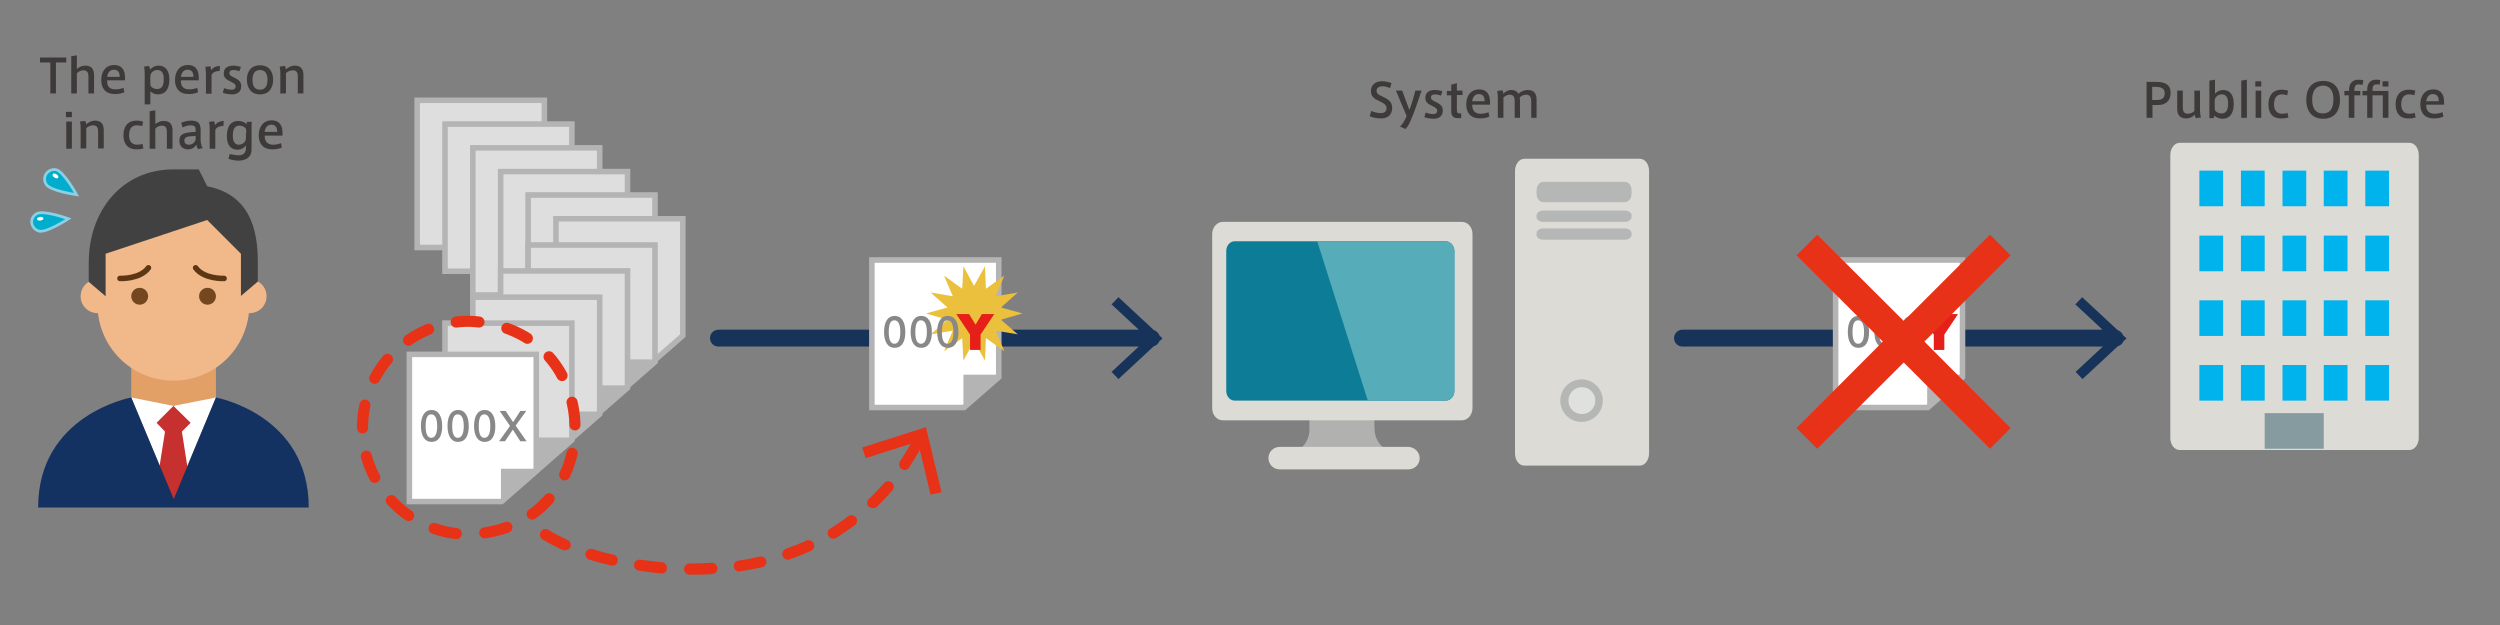
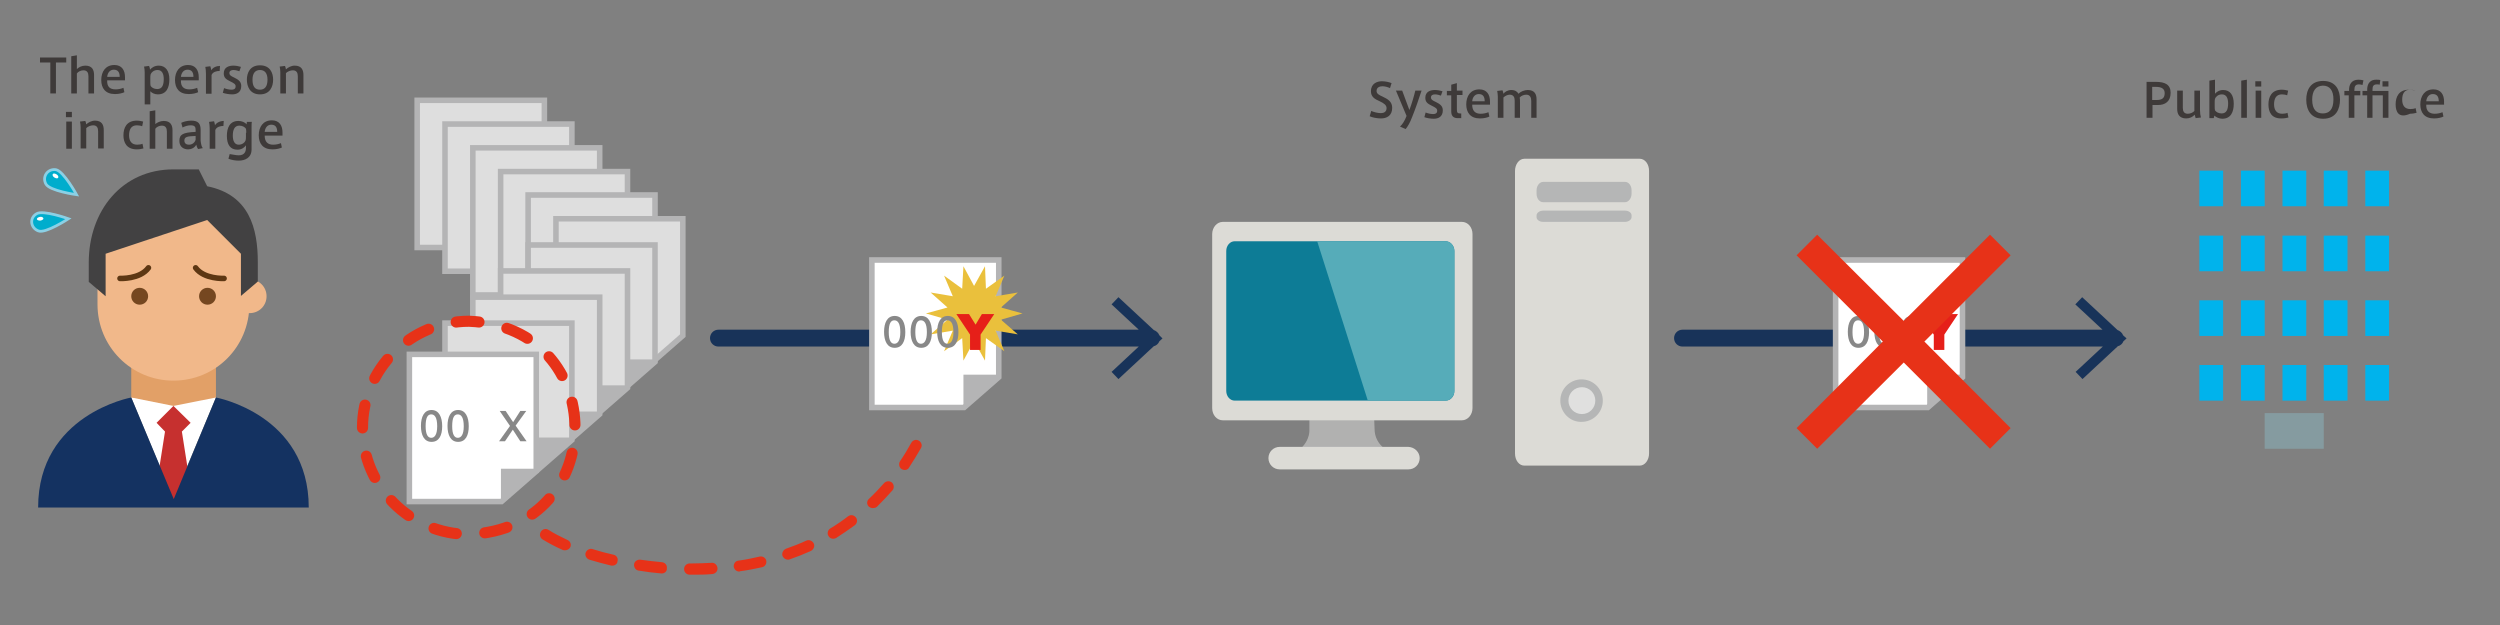
<svg xmlns="http://www.w3.org/2000/svg" version="1.1" id="レイヤー_2" x="0px" y="0px" width="800px" height="200px" viewBox="0 0 800 200" style="enable-background:new 0 0 800 200;" xml:space="preserve">
  <rect x="0" y="0" width="800" height="200" fill="#808080" stroke="none" />
  <style type="text/css">
	.st0{fill:#183359;}
	.st1{fill:#DEDEDE;stroke:#B4B4B5;stroke-width:1.777;stroke-miterlimit:10;}
	.st2{fill:#B4B4B5;}
	.st3{fill:#FFFFFF;stroke:#B4B4B5;stroke-width:1.777;stroke-miterlimit:10;}
	.st4{fill:#888888;}
	.st5{fill:#EAC03C;}
	.st6{fill:#E61F19;stroke:#E61F19;stroke-width:1.777;stroke-miterlimit:10;}
	.st7{fill:none;stroke:#E73218;stroke-width:3.555;stroke-linecap:round;stroke-miterlimit:10;stroke-dasharray:7.322,9.152;}
	.st8{fill:#E73218;}
	.st9{fill:#B1B1B0;}
	.st10{fill:#DCDBD6;}
	.st11{fill:#0D7C96;}
	.st12{fill:#56ACB9;}
	.st13{fill:#B5B6B6;}
	.st14{fill:#E0E0DF;}
	.st15{fill:#00B3EC;}
	.st16{fill:#859BA0;}
	.st17{fill:#3E3A39;}
	.st18{fill:#E2A067;}
	.st19{fill:#F1B88A;}
	.st20{fill:#424142;}
	.st21{fill:#754720;}
	.st22{fill:#FFFFFF;}
	.st23{fill:#C6302F;}
	.st24{fill:#143261;}
	.st25{fill:none;stroke:#5D3713;stroke-width:1.777;stroke-linecap:round;stroke-linejoin:round;stroke-miterlimit:10;}
	.st26{fill:#00ADCD;stroke:#8BD0E5;stroke-width:0.889;stroke-miterlimit:10;}
</style>
  <path class="st0" d="M371,107.3c-0.3-0.8-1-1.4-1.8-1.7l-11.3-10.5l-2.2,2.3l8.7,8.1H229.9c-1.5,0-2.7,1.2-2.7,2.7s1.2,2.7,2.7,2.7  h134.5l-8.7,8.1l2.2,2.3l11.3-10.5c0.8-0.2,1.5-0.8,1.8-1.6l1-0.9L371,107.3z" />
  <path class="st0" d="M679.4,107.3c-0.3-0.8-1-1.4-1.8-1.7l-11.3-10.5l-2.2,2.3l8.7,8.1H538.4c-1.5,0-2.7,1.2-2.7,2.7  s1.2,2.7,2.7,2.7h134.5l-8.7,8.1l2.2,2.3l11.3-10.5c0.8-0.2,1.5-0.8,1.8-1.6l1-0.9L679.4,107.3z" />
  <g>
    <polygon class="st1" points="163.1,79.2 133.5,79.2 133.5,32.1 174.2,32.1 174.2,69.5  " />
    <polygon class="st1" points="171.9,86.8 142.4,86.8 142.4,39.7 183,39.7 183,77.1  " />
    <polygon class="st1" points="180.8,94.4 151.3,94.4 151.3,47.3 191.9,47.3 191.9,84.7  " />
    <polygon class="st1" points="189.7,102 160.2,102 160.2,54.9 200.8,54.9 200.8,92.3  " />
    <polygon class="st1" points="198.5,109.6 169,109.6 169,62.4 209.6,62.4 209.6,99.9  " />
    <polygon class="st1" points="207.4,117.1 177.9,117.1 177.9,70 218.5,70 218.5,107.4  " />
  </g>
  <g>
    <polygon class="st1" points="198.5,125.5 169,125.5 169,78.4 209.6,78.4 209.6,115.8  " />
    <polygon class="st2" points="198.4,125.4 198.4,115 210,115  " />
  </g>
  <g>
    <g>
      <polygon class="st1" points="189.7,133.8 160.2,133.8 160.2,86.7 200.8,86.7 200.8,124.1   " />
      <polygon class="st2" points="189.5,133.8 189.5,123.3 201.1,123.3   " />
    </g>
  </g>
  <g>
    <g>
      <polygon class="st1" points="180.8,142.2 151.3,142.2 151.3,95.1 191.9,95.1 191.9,132.5   " />
      <polygon class="st2" points="180.6,142.1 180.6,131.7 192.3,131.7   " />
    </g>
  </g>
  <g>
    <g>
      <polygon class="st1" points="171.9,150.5 142.4,150.5 142.4,103.4 183,103.4 183,140.8   " />
      <polygon class="st2" points="171.8,150.5 171.8,140 183.4,140   " />
    </g>
  </g>
  <g>
    <g>
      <polygon class="st3" points="160.5,160.5 131,160.5 131,113.4 171.6,113.4 171.6,150.8   " />
      <polygon class="st2" points="160.3,160.4 160.3,150 172,150   " />
    </g>
    <g>
      <path class="st4" d="M141.5,136.4c0,2.9-1,5-3.4,5s-3.4-2.2-3.4-5.1c0-2.9,1-5.1,3.4-5.1S141.5,133.5,141.5,136.4L141.5,136.4z     M136.2,136.4c0,2.8,0.8,3.7,1.8,3.7s1.9-0.9,1.9-3.7c0-2.8-0.8-3.8-1.9-3.8S136.2,133.5,136.2,136.4L136.2,136.4z" />
      <path class="st4" d="M150,136.4c0,2.9-1,5-3.4,5s-3.4-2.2-3.4-5.1c0-2.9,1-5.1,3.4-5.1S150,133.5,150,136.4L150,136.4z     M144.7,136.4c0,2.8,0.8,3.7,1.8,3.7s1.9-0.9,1.9-3.7c0-2.8-0.8-3.8-1.9-3.8S144.7,133.5,144.7,136.4L144.7,136.4z" />
-       <path class="st4" d="M158.5,136.4c0,2.9-1,5-3.4,5s-3.4-2.2-3.4-5.1c0-2.9,1-5.1,3.4-5.1S158.5,133.5,158.5,136.4L158.5,136.4z     M153.2,136.4c0,2.8,0.8,3.7,1.8,3.7s1.9-0.9,1.9-3.7c0-2.8-0.8-3.8-1.9-3.8S153.2,133.5,153.2,136.4L153.2,136.4z" />
      <path class="st4" d="M168.5,141.2h-2l-2.4-3.7l-2.5,3.7h-1.9l3.5-4.9l-3.3-4.8h1.9l2.4,3.6l2.3-3.6h1.9l-3.4,4.7L168.5,141.2z" />
    </g>
  </g>
  <g>
    <g>
      <polygon class="st3" points="308.5,130.4 279,130.4 279,83.2 319.6,83.2 319.6,120.7   " />
      <polygon class="st2" points="308.3,130.3 308.3,119.9 319.9,119.9   " />
    </g>
    <polygon class="st5" points="311.7,91.5 315.2,85.2 315.5,92.4 321.4,88.2 318.6,94.8 325.7,93.6 320.3,98.4 327.2,100.3    320.3,102.3 325.7,107 318.6,105.8 321.4,112.4 315.5,108.2 315.2,115.4 311.7,109.1 308.3,115.4 307.9,108.2 302.1,112.4    304.9,105.8 297.8,107 303.2,102.3 296.3,100.3 303.2,98.4 297.8,93.6 304.9,94.8 302.1,88.2 307.9,92.4 308.3,85.2  " />
    <g>
      <path class="st4" d="M289.7,106.3c0,2.9-1,5-3.4,5s-3.4-2.2-3.4-5.1c0-2.9,1-5.1,3.4-5.1S289.7,103.3,289.7,106.3L289.7,106.3z     M284.4,106.3c0,2.8,0.8,3.7,1.8,3.7s1.9-0.9,1.9-3.7c0-2.8-0.8-3.8-1.9-3.8S284.4,103.4,284.4,106.3L284.4,106.3z" />
      <path class="st4" d="M298.2,106.3c0,2.9-1,5-3.4,5s-3.4-2.2-3.4-5.1c0-2.9,1-5.1,3.4-5.1S298.2,103.3,298.2,106.3L298.2,106.3z     M292.9,106.3c0,2.8,0.8,3.7,1.8,3.7s1.9-0.9,1.9-3.7c0-2.8-0.8-3.8-1.9-3.8S292.9,103.4,292.9,106.3L292.9,106.3z" />
      <path class="st4" d="M306.7,106.3c0,2.9-1,5-3.4,5s-3.4-2.2-3.4-5.1c0-2.9,1-5.1,3.4-5.1S306.7,103.3,306.7,106.3L306.7,106.3z     M301.4,106.3c0,2.8,0.8,3.7,1.8,3.7s1.9-0.9,1.9-3.7c0-2.8-0.8-3.8-1.9-3.8S301.4,103.4,301.4,106.3L301.4,106.3z" />
      <path class="st6" d="M307.7,101.4h1.9l2.6,4.2l2.5-4.2h1.8l-3.6,5.4v4.3h-1.6v-4.3L307.7,101.4z" />
    </g>
  </g>
  <g>
    <g>
      <polygon class="st3" points="616.9,130.4 587.4,130.4 587.4,83.2 628,83.2 628,120.7   " />
      <polygon class="st2" points="616.7,130.3 616.7,119.9 628.4,119.9   " />
    </g>
    <g>
      <path class="st4" d="M598.1,106.3c0,2.9-1,5-3.4,5s-3.4-2.2-3.4-5.1c0-2.9,1-5.1,3.4-5.1S598.1,103.3,598.1,106.3L598.1,106.3z     M592.8,106.3c0,2.8,0.8,3.7,1.8,3.7s1.9-0.9,1.9-3.7c0-2.8-0.8-3.8-1.9-3.8S592.8,103.4,592.8,106.3L592.8,106.3z" />
      <path class="st4" d="M606.6,106.3c0,2.9-1,5-3.4,5s-3.4-2.2-3.4-5.1c0-2.9,1-5.1,3.4-5.1S606.6,103.3,606.6,106.3L606.6,106.3z     M601.3,106.3c0,2.8,0.8,3.7,1.8,3.7s1.9-0.9,1.9-3.7c0-2.8-0.8-3.8-1.9-3.8S601.3,103.4,601.3,106.3L601.3,106.3z" />
      <path class="st4" d="M615.2,106.3c0,2.9-1,5-3.4,5s-3.4-2.2-3.4-5.1c0-2.9,1-5.1,3.4-5.1S615.2,103.3,615.2,106.3L615.2,106.3z     M609.9,106.3c0,2.8,0.8,3.7,1.8,3.7s1.9-0.9,1.9-3.7c0-2.8-0.8-3.8-1.9-3.8S609.9,103.4,609.9,106.3L609.9,106.3z" />
      <path class="st6" d="M616.1,101.4h1.9l2.6,4.2l2.5-4.2h1.8l-3.6,5.4v4.3h-1.6v-4.3L616.1,101.4z" />
    </g>
  </g>
  <g>
    <path class="st7" d="M116,136.9c0-18.8,15.3-34.1,34.1-34.1c45.2,1.8,45.2,66.4,0,68.2C131.3,171,116,155.7,116,136.9L116,136.9z" />
  </g>
  <g>
    <path class="st8" d="M221.6,183.9l-0.9,0c-1,0-1.8-0.8-1.8-1.8c0-1,0.8-1.8,1.8-1.8c0,0,0,0,0,0l0.9,0c2,0,4.1-0.1,6.1-0.2   c1-0.1,1.8,0.7,1.9,1.7c0.1,1-0.7,1.8-1.7,1.9C225.8,183.9,223.7,183.9,221.6,183.9z M211.8,183.5c-0.1,0-0.1,0-0.2,0   c-2.4-0.2-4.8-0.5-7.2-0.9c-1-0.1-1.6-1.1-1.5-2c0.1-1,1.1-1.6,2-1.5c2.3,0.3,4.6,0.6,6.9,0.8c1,0.1,1.7,0.9,1.6,1.9   C213.5,182.8,212.7,183.5,211.8,183.5z M236.6,182.9c-0.9,0-1.6-0.6-1.8-1.5c-0.1-1,0.5-1.9,1.5-2c2.3-0.3,4.6-0.8,6.8-1.3   c1-0.2,1.9,0.4,2.1,1.3c0.2,1-0.4,1.9-1.3,2.1c-2.3,0.5-4.7,1-7.1,1.3C236.8,182.8,236.7,182.9,236.6,182.9z M196,181   c-0.1,0-0.3,0-0.4,0c-2.4-0.6-4.7-1.2-7-1.9c-0.9-0.3-1.5-1.3-1.2-2.2c0.3-0.9,1.3-1.5,2.2-1.2c2.2,0.7,4.4,1.3,6.7,1.8   c1,0.2,1.6,1.2,1.3,2.1C197.6,180.4,196.8,181,196,181z M252.1,179.1c-0.7,0-1.4-0.5-1.7-1.2c-0.3-0.9,0.2-1.9,1.1-2.3   c2.2-0.8,4.4-1.6,6.5-2.6c0.9-0.4,1.9,0,2.4,0.9c0.4,0.9,0,1.9-0.9,2.4c-2.2,1-4.5,1.9-6.8,2.7   C252.5,179.1,252.3,179.1,252.1,179.1z M180.8,176.1c-0.2,0-0.5,0-0.7-0.1c-2.5-1.1-4.7-2.3-6.5-3.4c-0.8-0.5-1.1-1.6-0.5-2.5   c0.5-0.8,1.6-1.1,2.5-0.5c1.7,1.1,3.7,2.1,6,3.2c0.9,0.4,1.3,1.4,0.9,2.3C182.2,175.7,181.5,176.1,180.8,176.1z M266.6,172.4   c-0.6,0-1.2-0.3-1.5-0.9c-0.5-0.8-0.2-1.9,0.6-2.4c2-1.2,3.9-2.5,5.7-3.9c0.8-0.6,1.9-0.4,2.5,0.4c0.6,0.8,0.4,1.9-0.4,2.5   c-1.9,1.4-4,2.8-6,4.1C267.3,172.3,266.9,172.4,266.6,172.4z M279.3,162.6c-0.5,0-0.9-0.2-1.3-0.5c-0.7-0.7-0.7-1.8,0.1-2.5   c1.7-1.6,3.3-3.3,4.8-5c0.6-0.7,1.8-0.8,2.5-0.2c0.7,0.6,0.8,1.8,0.2,2.5c-1.6,1.8-3.3,3.6-5,5.3   C280.2,162.5,279.7,162.6,279.3,162.6z M289.5,150.4c-0.3,0-0.7-0.1-1-0.3c-0.8-0.5-1-1.7-0.5-2.5c1.3-1.9,2.5-3.9,3.6-5.9   c0.5-0.9,1.6-1.2,2.4-0.7c0.9,0.5,1.2,1.6,0.7,2.4c-1.2,2.1-2.5,4.2-3.8,6.2C290.7,150.1,290.1,150.4,289.5,150.4z" />
    <g>
-       <polygon class="st8" points="301.3,157.5 297.8,158.3 293.7,141.3 277,146.6 275.9,143.2 296.3,136.7   " />
-     </g>
+       </g>
  </g>
  <polygon class="st8" points="643.4,81.7 636.8,75.1 609.2,102.7 581.5,75.1 574.9,81.7 602.5,109.3 574.9,137 581.5,143.6   609.2,116 636.8,143.6 643.4,137 615.8,109.3 " />
  <g>
    <g>
      <path class="st9" d="M419,128.1v9.7c0,0,0.3,4.4-5.3,7.6h32.8c0,0-6-1.7-6.6-7.3l-0.4-10H419z" />
      <path class="st10" d="M471.2,130.6c0,2.1-1.5,3.9-3.4,3.9h-76.5c-1.9,0-3.4-1.7-3.4-3.9V74.9c0-2.1,1.5-3.9,3.4-3.9h76.5    c1.9,0,3.4,1.7,3.4,3.9V130.6z" />
      <path class="st11" d="M465.4,125.1c0,1.7-1.2,3.1-2.8,3.1h-67.5c-1.5,0-2.7-1.4-2.7-3.1V80.3c0-1.7,1.2-3.1,2.7-3.1h67.5    c1.5,0,2.8,1.4,2.8,3.1V125.1z" />
      <path class="st12" d="M462.6,77.2h-41.1l16.2,51h24.9c1.5,0,2.8-1.4,2.8-3.1V80.3C465.4,78.6,464.1,77.2,462.6,77.2z" />
      <path class="st10" d="M454.3,146.6c0,2-1.6,3.6-3.6,3.6h-41.2c-2,0-3.6-1.6-3.6-3.6l0,0c0-2,1.6-3.6,3.6-3.6h41.2    C452.7,143.1,454.3,144.7,454.3,146.6L454.3,146.6z" />
    </g>
    <g>
      <path class="st10" d="M527.7,145.1c0,2.1-1.3,3.9-3,3.9h-36.9c-1.7,0-3-1.7-3-3.9V54.7c0-2.1,1.3-3.9,3-3.9h36.9    c1.7,0,3,1.7,3,3.9V145.1z" />
      <path class="st13" d="M522.1,62c0,1.5-1,2.7-2.1,2.7h-26.2c-1.2,0-2.1-1.2-2.1-2.7v-1.1c0-1.5,1-2.7,2.1-2.7H520    c1.2,0,2.1,1.2,2.1,2.7V62z" />
      <path class="st13" d="M522.1,69.5c0,0.8-1,1.5-2.1,1.5h-26.2c-1.2,0-2.1-0.7-2.1-1.5v-0.6c0-0.8,1-1.5,2.1-1.5H520    c1.2,0,2.1,0.7,2.1,1.5V69.5z" />
-       <path class="st13" d="M522.1,75.2c0,0.8-1,1.5-2.1,1.5h-26.2c-1.2,0-2.1-0.7-2.1-1.5v-0.6c0-0.8,1-1.5,2.1-1.5H520    c1.2,0,2.1,0.7,2.1,1.5V75.2z" />
      <path class="st13" d="M499.3,128.2c0-3.8,3.1-6.8,6.8-6.8c3.8,0,6.8,3.1,6.8,6.8c0,3.8-3.1,6.8-6.8,6.8    C502.4,135.1,499.3,132,499.3,128.2z" />
      <path class="st14" d="M501.9,128.2c0-2.4,1.9-4.3,4.3-4.3c2.4,0,4.3,1.9,4.3,4.3c0,2.4-1.9,4.3-4.3,4.3    C503.8,132.5,501.9,130.6,501.9,128.2z" />
    </g>
  </g>
  <g>
-     <path class="st10" d="M774,140.1c0,2.1-1.3,3.9-3,3.9h-73.5c-1.7,0-3-1.7-3-3.9V49.6c0-2.1,1.3-3.9,3-3.9H771c1.7,0,3,1.7,3,3.9   V140.1z" />
    <rect x="703.8" y="54.6" class="st15" width="7.6" height="11.4" />
    <rect x="717.1" y="54.6" class="st15" width="7.6" height="11.4" />
    <rect x="730.4" y="54.6" class="st15" width="7.6" height="11.4" />
    <rect x="743.6" y="54.6" class="st15" width="7.6" height="11.4" />
    <rect x="756.9" y="54.6" class="st15" width="7.6" height="11.4" />
    <rect x="703.8" y="75.4" class="st15" width="7.6" height="11.4" />
    <rect x="717.1" y="75.4" class="st15" width="7.6" height="11.4" />
    <rect x="730.4" y="75.4" class="st15" width="7.6" height="11.4" />
    <rect x="743.6" y="75.4" class="st15" width="7.6" height="11.4" />
    <rect x="756.9" y="75.4" class="st15" width="7.6" height="11.4" />
    <rect x="703.8" y="96.1" class="st15" width="7.6" height="11.4" />
    <rect x="717.1" y="96.1" class="st15" width="7.6" height="11.4" />
    <rect x="730.4" y="96.1" class="st15" width="7.6" height="11.4" />
    <rect x="743.6" y="96.1" class="st15" width="7.6" height="11.4" />
    <rect x="756.9" y="96.1" class="st15" width="7.6" height="11.4" />
    <rect x="703.8" y="116.8" class="st15" width="7.6" height="11.4" />
    <rect x="717.1" y="116.8" class="st15" width="7.6" height="11.4" />
    <rect x="730.4" y="116.8" class="st15" width="7.6" height="11.4" />
    <rect x="743.6" y="116.8" class="st15" width="7.6" height="11.4" />
    <rect x="756.9" y="116.8" class="st15" width="7.6" height="11.4" />
    <rect x="724.7" y="132.2" class="st16" width="18.9" height="11.4" />
  </g>
  <g>
    <path class="st17" d="M444.8,28.2c-0.6-0.3-1.6-0.6-2.4-0.6c-0.8,0-1.9,0.3-1.9,1.5c0,0.9,0.8,1.3,1.9,1.8c1.7,0.8,3.1,1.6,3.1,3.6   c0,2.5-1.7,3.4-3.6,3.4c-1.2,0-2.8-0.3-3.6-0.7l0.5-1.7c0.9,0.4,2.1,0.7,3.1,0.7c0.9,0,1.8-0.4,1.8-1.6c0-0.9-0.7-1.5-2.2-2.2   c-1.6-0.7-2.8-1.4-2.8-3.2c0-2.5,2-3.2,3.5-3.2c1.2,0,2.4,0.3,3.1,0.6L444.8,28.2z" />
    <path class="st17" d="M452.9,29h2c-0.7,2.2-2.1,6.2-3,8.4c-0.7,1.9-1.5,3.2-2.1,3.9l-1.8-0.8c0.7-0.6,1.5-1.8,2.1-3.4l-3.4-8.1h2   l2.3,6.2C451.7,33.4,452.5,30.7,452.9,29z" />
    <path class="st17" d="M461.1,30.6c-0.5-0.2-1.3-0.4-1.9-0.4c-0.6,0-1.3,0.2-1.3,1c0,0.6,0.4,0.9,1.5,1.4c1.2,0.6,2.3,1.2,2.3,2.7   c0,2.1-1.5,2.7-2.9,2.7c-0.9,0-2.2-0.2-3-0.5l0.4-1.5c0.7,0.3,1.7,0.5,2.4,0.5c0.7,0,1.3-0.2,1.3-1.1c0-0.7-0.6-1-1.8-1.6   c-1.2-0.6-2-1.1-2-2.5c0-2.1,1.8-2.5,3.1-2.5c0.8,0,1.8,0.2,2.4,0.4L461.1,30.6z" />
    <path class="st17" d="M467.6,36.4v1.4l-0.8,0c-1.5,0.1-2.4-0.5-2.4-2.1v-5.2h-1.4v-1.4h1.4v-2l1.8-0.5v2.4h1.8v1.4h-1.8V35   c0,1,0.2,1.3,1,1.3H467.6z" />
    <path class="st17" d="M473.8,36.4c0.9,0,1.8-0.2,2.5-0.5l0.3,1.4c-0.6,0.3-1.7,0.6-3,0.6c-3.1,0-4.4-1.9-4.4-4.5   c0-2.7,1.4-4.8,4.2-4.8c2.4,0,3.4,1.7,3.4,3.9v1h-5.7C471.1,35.5,472.1,36.4,473.8,36.4L473.8,36.4z M473.2,30.1   c-1.3,0-2,1.1-2.1,2.3h4C475.1,31,474.6,30.1,473.2,30.1L473.2,30.1z" />
    <path class="st17" d="M483.6,28.8c1.3,0,2,0.6,2.3,1.2c0.7-0.7,1.9-1.2,3-1.2c2.2,0,2.8,1.4,2.8,3v5.9H490v-5.4c0-1.1-0.4-2-1.6-2   c-0.7,0-1.6,0.3-2.1,0.9c0.1,0.4,0.1,0.9,0.1,1.4v5.1h-1.7v-5.5c0-1.1-0.4-1.9-1.6-1.9c-0.7,0-1.5,0.4-2,0.9v6.5h-1.8v-6.8   c0-0.6-0.1-1.3-0.2-1.8l1.7-0.2c0.1,0.3,0.3,0.8,0.3,1.1C481.5,29.4,482.5,28.8,483.6,28.8z" />
  </g>
  <g>
    <path class="st17" d="M686.9,37.7V26.2h3c2.8,0,4.7,0.8,4.7,3.5c0,2.8-1.8,3.9-4,3.9h-1.8v4.1H686.9z M690.1,32   c1.5,0,2.6-0.4,2.6-2.2c0-1.4-1-2-2.8-2h-1.2V32H690.1z" />
    <path class="st17" d="M699.6,37.9c-2.2,0-2.9-1.4-2.9-3V29h1.8v5.5c0,1.1,0.4,1.9,1.6,1.9c0.8,0,1.7-0.4,2.1-0.9V29h1.8v6.2   c0,1,0.1,1.7,0.3,2.4l-1.7,0.2c-0.1-0.4-0.2-0.8-0.3-1.1C701.7,37.4,700.7,37.9,699.6,37.9z" />
    <path class="st17" d="M707,37.7V25.8l1.8-0.3V30c0.4-0.5,1.3-1.2,2.6-1.2c2.3,0,3.4,1.7,3.4,4.4c0,2.6-0.9,4.8-3.7,4.8   c-0.9,0-2-0.5-2.5-1l-0.2,0.8H707z M708.7,34c0,0.5,0,1,0.1,1.3c0.3,0.5,1.1,1,2.1,1c1.6,0,2.1-1.3,2.1-3.2c0-1.6-0.5-2.9-2-2.9   c-1.2,0-2,0.8-2.2,1.4c-0.1,0.3-0.1,0.8-0.1,1.2V34z" />
    <path class="st17" d="M719,37.7h-1.8V25.8l1.8-0.3V37.7z" />
    <path class="st17" d="M723.6,27.7h-1.9V26h1.9V27.7z M723.6,37.7h-1.8V29h1.8V37.7z" />
    <path class="st17" d="M725.9,33.4c0-2.4,1-4.7,4.3-4.7c0.8,0,1.6,0.2,2,0.3l-0.3,1.5c-0.5-0.2-1.2-0.3-1.7-0.3   c-1.8,0-2.5,1.3-2.5,3.2c0,1.8,0.8,3,2.6,3c0.5,0,1.3-0.1,1.7-0.3l0.3,1.5c-0.4,0.1-1.2,0.3-2.1,0.3   C726.8,38,725.9,35.8,725.9,33.4L725.9,33.4z" />
    <path class="st17" d="M738,31.9c0-3,1.3-6,5.4-6c4.1,0,5.4,3,5.4,6c0,2.9-1.2,6.1-5.4,6.1C739.6,38,738,35.3,738,31.9L738,31.9z    M739.9,31.9c0,3.3,1.5,4.4,3.4,4.4c2,0,3.4-1.2,3.4-4.5c0-2.9-1.2-4.4-3.4-4.4C741.1,27.5,739.9,29,739.9,31.9L739.9,31.9z" />
    <path class="st17" d="M750.2,30.5v-1.4h1.5v-0.4c0-1.4,0.6-3.2,3-3.2c0.5,0,1.2,0.1,1.6,0.2l-0.3,1.5c-0.3-0.1-0.8-0.2-1.1-0.2   c-1.1,0-1.5,0.5-1.5,1.8v0.3h1.9v1.4h-1.9v7.2h-1.8v-7.2H750.2z" />
    <path class="st17" d="M759.2,30.5v7.2h-1.7v-7.2H756v-1.4h1.5v-0.4c0-1.1,0.3-3.2,2.9-3.2c0.4,0,0.9,0,1.3,0.1l-0.2,1.5   c-0.3-0.1-0.6-0.1-0.9-0.1c-1.1,0-1.4,0.6-1.4,1.6v0.5h5.1v8.6h-1.8v-7.2H759.2z M764.3,27.7h-1.9V26h1.9V27.7z" />
-     <path class="st17" d="M766.6,33.4c0-2.4,1-4.7,4.3-4.7c0.8,0,1.6,0.2,2,0.3l-0.3,1.5c-0.5-0.2-1.2-0.3-1.7-0.3   c-1.8,0-2.5,1.3-2.5,3.2c0,1.8,0.8,3,2.6,3c0.5,0,1.3-0.1,1.7-0.3l0.3,1.5c-0.4,0.1-1.2,0.3-2.1,0.3   C767.6,38,766.6,35.8,766.6,33.4L766.6,33.4z" />
+     <path class="st17" d="M766.6,33.4c0-2.4,1-4.7,4.3-4.7c0.8,0,1.6,0.2,2,0.3c-0.5-0.2-1.2-0.3-1.7-0.3   c-1.8,0-2.5,1.3-2.5,3.2c0,1.8,0.8,3,2.6,3c0.5,0,1.3-0.1,1.7-0.3l0.3,1.5c-0.4,0.1-1.2,0.3-2.1,0.3   C767.6,38,766.6,35.8,766.6,33.4L766.6,33.4z" />
    <path class="st17" d="M779.1,36.4c0.9,0,1.8-0.2,2.5-0.5l0.3,1.4c-0.6,0.3-1.7,0.6-3,0.6c-3.1,0-4.4-1.9-4.4-4.5   c0-2.7,1.4-4.8,4.2-4.8c2.4,0,3.4,1.7,3.4,3.9v1h-5.7C776.3,35.5,777.4,36.4,779.1,36.4L779.1,36.4z M778.5,30.1   c-1.3,0-2,1.1-2.1,2.3h4C780.4,31,779.9,30.1,778.5,30.1L778.5,30.1z" />
  </g>
  <g>
    <g id="レイヤー_1_2_">
      <polygon class="st18" points="55.5,143.5 42,127.2 42,111 69.1,111 69.1,127.2   " />
      <g>
        <path class="st19" d="M79.9,89.4c3,0,5.4,2.4,5.4,5.4c0,3-2.4,5.4-5.4,5.4c-3,0-5.4-2.4-5.4-5.4C74.5,91.8,76.9,89.4,79.9,89.4z" />
-         <path class="st19" d="M31.2,89.4c3,0,5.4,2.4,5.4,5.4c0,3-2.4,5.4-5.4,5.4c-3,0-5.4-2.4-5.4-5.4C25.8,91.8,28.2,89.4,31.2,89.4z" />
      </g>
      <path class="st19" d="M79.9,78.5c0-20.6-48.7-13.5-48.7,0c0,3,0,16,0,18.9c0,13.5,10.8,24.4,24.3,24.4c13.5,0,24.3-10.8,24.3-24.4    C79.9,94.5,79.9,81.5,79.9,78.5z" />
      <path class="st20" d="M55.5,54.2c-16.5,0-27.1,13.3-27.1,29.8c0,2.2,0,6.2,0,6.2l5.4,4.6V81.2l32.5-10.8l10.8,10.8v13.5l5.4-4.6    c0,0,0-4.1,0-6.2c0-10.8-2.7-21.6-16.2-24.3l-2.7-5.4H55.5z" />
      <g>
        <path class="st21" d="M66.4,92.1c1.5,0,2.7,1.2,2.7,2.7c0,1.5-1.2,2.7-2.7,2.7c-1.5,0-2.7-1.2-2.7-2.7     C63.7,93.3,64.9,92.1,66.4,92.1z" />
        <path class="st21" d="M44.7,92.1c1.5,0,2.7,1.2,2.7,2.7c0,1.5-1.2,2.7-2.7,2.7c-1.5,0-2.7-1.2-2.7-2.7     C42,93.3,43.2,92.1,44.7,92.1z" />
      </g>
      <polygon class="st22" points="55.5,159.7 42,127.2 55.5,129.9 69.1,127.2   " />
      <polygon class="st23" points="52.8,138.1 50.9,150.2 55.5,161 60.1,150.2 58.2,138.1 61,135.3 55.5,129.9 50.1,135.3   " />
      <path class="st24" d="M69.1,127.2L69.1,127.2l-13.5,32.5L42,127.2c0,0-29.8,5.4-29.8,35.2h86.6C98.8,132.6,69.1,127.2,69.1,127.2z    " />
    </g>
    <g>
      <path class="st25" d="M47.5,85.7c-2.7,3.7-9.1,3.4-9.1,3.4" />
      <path class="st25" d="M62.6,85.7c2.7,3.7,9.1,3.4,9.1,3.4" />
    </g>
    <g>
      <path class="st26" d="M24.5,62.3c0,0-8.6-1.2-9.8-3.4c-1.3-2.3,0.5-5,3.2-4.6C20.4,54.8,24.5,62.3,24.5,62.3z" />
      <path class="st22" d="M18.1,55.8c-0.5-0.3-1-0.4-1.2-0.1c-0.2,0.3,0,0.8,0.5,1.1c0.5,0.3,1,0.4,1.2,0.1    C18.8,56.6,18.6,56.1,18.1,55.8z" />
    </g>
    <g>
      <path class="st26" d="M21.9,70c0,0-7.3,4.8-9.6,3.9c-2.5-0.9-3-4.1-0.6-5.5C13.8,67.1,21.9,70,21.9,70z" />
      <path class="st22" d="M12.8,69.4c-0.6,0.1-1,0.4-1,0.7c0,0.3,0.5,0.5,1.1,0.5c0.6-0.1,1-0.4,1-0.7C13.8,69.5,13.3,69.3,12.8,69.4z    " />
    </g>
  </g>
  <g>
    <path class="st17" d="M16.1,29.9V20h-3.3v-1.6h8.4V20h-3.3v9.9H16.1z" />
    <path class="st17" d="M27.3,21c2.2,0,2.8,1.4,2.8,3v5.9h-1.8v-5.5c0-1.1-0.4-1.9-1.6-1.9c-0.8,0-1.7,0.4-2.1,1v6.4h-1.8V18l1.8-0.3   v4.4C25.2,21.5,26.2,21,27.3,21z" />
    <path class="st17" d="M37,28.6c0.9,0,1.8-0.2,2.5-0.5l0.3,1.4c-0.6,0.3-1.7,0.6-3,0.6c-3.1,0-4.4-1.9-4.4-4.5   c0-2.7,1.4-4.8,4.2-4.8c2.4,0,3.4,1.7,3.4,3.9v1h-5.7C34.2,27.8,35.2,28.6,37,28.6L37,28.6z M36.4,22.3c-1.3,0-2,1.1-2.1,2.3h4   C38.3,23.2,37.8,22.3,36.4,22.3L36.4,22.3z" />
    <path class="st17" d="M50.8,21c2.2,0,3.4,1.7,3.4,4.4c0,2.6-0.9,4.8-3.7,4.8c-0.9,0-1.9-0.4-2.4-1v4.2h-1.8V23.1   c0-0.6-0.1-1.3-0.2-1.8l1.6-0.2c0.1,0.2,0.3,0.8,0.3,1.2C48.5,21.7,49.4,21,50.8,21L50.8,21z M48.1,26.2c0,0.5,0,1,0.1,1.3   c0.3,0.5,1.1,1,2.1,1c1.6,0,2.1-1.3,2.1-3.2c0-1.6-0.5-2.9-2-2.9c-1.2,0-2,0.8-2.2,1.4c-0.1,0.3-0.1,0.8-0.1,1.2V26.2z" />
    <path class="st17" d="M60.6,28.6c0.9,0,1.8-0.2,2.5-0.5l0.3,1.4c-0.6,0.3-1.7,0.6-3,0.6c-3.1,0-4.4-1.9-4.4-4.5   c0-2.7,1.4-4.8,4.2-4.8c2.4,0,3.4,1.7,3.4,3.9v1h-5.7C57.8,27.8,58.9,28.6,60.6,28.6L60.6,28.6z M60,22.3c-1.3,0-2,1.1-2.1,2.3h4   C61.9,23.2,61.4,22.3,60,22.3L60,22.3z" />
    <path class="st17" d="M70.4,21.1l-0.1,1.6c-1,0-2.2,0.3-2.6,1.3v6h-1.8v-6.5c0-0.8-0.1-1.6-0.2-2.1l1.6-0.2c0.1,0.3,0.3,1,0.3,1.3   C68.1,21.6,69.2,21.1,70.4,21.1z" />
    <path class="st17" d="M76.6,22.8c-0.5-0.2-1.3-0.4-1.9-0.4c-0.6,0-1.3,0.2-1.3,1c0,0.6,0.4,0.9,1.5,1.4c1.2,0.6,2.3,1.2,2.3,2.7   c0,2.1-1.5,2.7-2.9,2.7c-0.9,0-2.2-0.2-3-0.5l0.4-1.5c0.7,0.3,1.7,0.5,2.4,0.5c0.7,0,1.3-0.2,1.3-1.1c0-0.7-0.6-1-1.8-1.6   c-1.2-0.6-2-1.1-2-2.5c0-2.1,1.8-2.5,3.1-2.5c0.8,0,1.8,0.2,2.4,0.4L76.6,22.8z" />
    <path class="st17" d="M87.4,25.5c0,2.2-1,4.7-4.2,4.7c-3.2,0-4.2-2.5-4.2-4.7c0-2.2,1-4.6,4.2-4.6C86.4,20.9,87.4,23.3,87.4,25.5   L87.4,25.5z M83.2,28.7c1.5,0,2.4-1,2.4-3.2c0-2.1-0.9-3.1-2.4-3.1c-1.5,0-2.4,1-2.4,3.1C80.8,27.7,81.6,28.7,83.2,28.7L83.2,28.7z   " />
    <path class="st17" d="M91.2,21.1c0.1,0.3,0.3,0.8,0.3,1.1c0.6-0.6,1.7-1.2,2.8-1.2c2.2,0,2.8,1.4,2.8,3v5.9h-1.8v-5.5   c0-1.1-0.4-1.9-1.6-1.9c-0.8,0-1.7,0.4-2.2,0.9v6.5h-1.8v-6.8c0-0.6-0.1-1.3-0.2-1.8L91.2,21.1z" />
    <path class="st17" d="M23,37.5h-1.9v-1.7H23V37.5z M23,47.6h-1.8v-8.7H23V47.6z" />
    <path class="st17" d="M27.3,38.7c0.1,0.3,0.3,0.8,0.3,1.1c0.6-0.6,1.7-1.2,2.8-1.2c2.2,0,2.8,1.4,2.8,3v5.9h-1.8v-5.5   c0-1.1-0.4-1.9-1.6-1.9c-0.8,0-1.7,0.4-2.2,0.9v6.5h-1.8v-6.8c0-0.6-0.1-1.3-0.2-1.8L27.3,38.7z" />
    <path class="st17" d="M39.5,43.3c0-2.4,1-4.7,4.3-4.7c0.8,0,1.6,0.2,2,0.3l-0.3,1.5c-0.5-0.2-1.2-0.3-1.7-0.3   c-1.8,0-2.5,1.3-2.5,3.2c0,1.8,0.8,3,2.6,3c0.5,0,1.3-0.1,1.7-0.3l0.3,1.5c-0.4,0.1-1.2,0.3-2.1,0.3C40.5,47.8,39.5,45.6,39.5,43.3   L39.5,43.3z" />
    <path class="st17" d="M52.4,38.7c2.2,0,2.8,1.4,2.8,3v5.9h-1.8v-5.5c0-1.1-0.4-1.9-1.6-1.9c-0.8,0-1.7,0.4-2.1,1v6.4h-1.8V35.6   l1.8-0.3v4.4C50.3,39.2,51.3,38.7,52.4,38.7z" />
    <path class="st17" d="M64.9,47.4l-1.5,0.3c-0.3-0.4-0.5-0.9-0.6-1.4c-0.5,1-1.6,1.5-2.6,1.5c-1.3,0-2.8-0.7-2.8-2.7   c0-2.1,1.1-2.7,5.2-2.9v-0.6c0-0.9-0.2-1.5-1.6-1.5c-0.9,0-1.8,0.3-2.6,0.7L58,39.3c0.8-0.4,2-0.7,3.2-0.7c2.3,0,3,1,3,3v3.4   C64.3,46,64.5,47,64.9,47.4z M59,45c0,1.1,0.9,1.3,1.5,1.3c1.1,0,1.9-0.8,2.1-1.6v-1.2C59.8,43.6,59,43.8,59,45z" />
    <path class="st17" d="M71.6,38.7l-0.1,1.6c-1,0-2.2,0.3-2.6,1.3v6h-1.8v-6.5c0-0.8-0.1-1.6-0.2-2.1l1.6-0.2c0.1,0.3,0.3,1,0.3,1.3   C69.2,39.3,70.4,38.7,71.6,38.7z" />
    <path class="st17" d="M76.4,49.7c1.9,0,2.3-1.3,2.3-2.3v-0.9c-0.4,0.6-1.3,1.4-2.7,1.4c-2.3,0-3.4-1.6-3.4-4.4   c0-2.6,0.9-4.8,3.7-4.8c1,0,2.1,0.4,2.6,1.1c0-0.2,0.1-0.6,0.1-0.8h1.6c-0.1,0.3-0.1,1.2-0.1,1.7v7.1c0,2.7-2.1,3.6-4.1,3.6   c-1.1,0-2.3-0.2-3.3-0.6l0.4-1.5C74.3,49.4,75.5,49.7,76.4,49.7z M78.8,42.5c0-0.5,0-1-0.1-1.3c-0.3-0.5-1.1-1-2.1-1   c-1.6,0-2.1,1.4-2.1,3.2c0,1.6,0.5,2.9,1.9,2.9c1.2,0,2-0.8,2.2-1.4c0.1-0.3,0.1-0.8,0.1-1.2V42.5z" />
    <path class="st17" d="M87.4,46.3c0.9,0,1.8-0.2,2.5-0.5l0.3,1.4c-0.6,0.3-1.7,0.6-3,0.6c-3.1,0-4.4-1.9-4.4-4.5   c0-2.7,1.4-4.8,4.2-4.8c2.4,0,3.4,1.7,3.4,3.9v1h-5.7C84.7,45.4,85.7,46.3,87.4,46.3L87.4,46.3z M86.8,39.9c-1.3,0-2,1.1-2.1,2.3h4   C88.7,40.8,88.2,39.9,86.8,39.9L86.8,39.9z" />
  </g>
</svg>